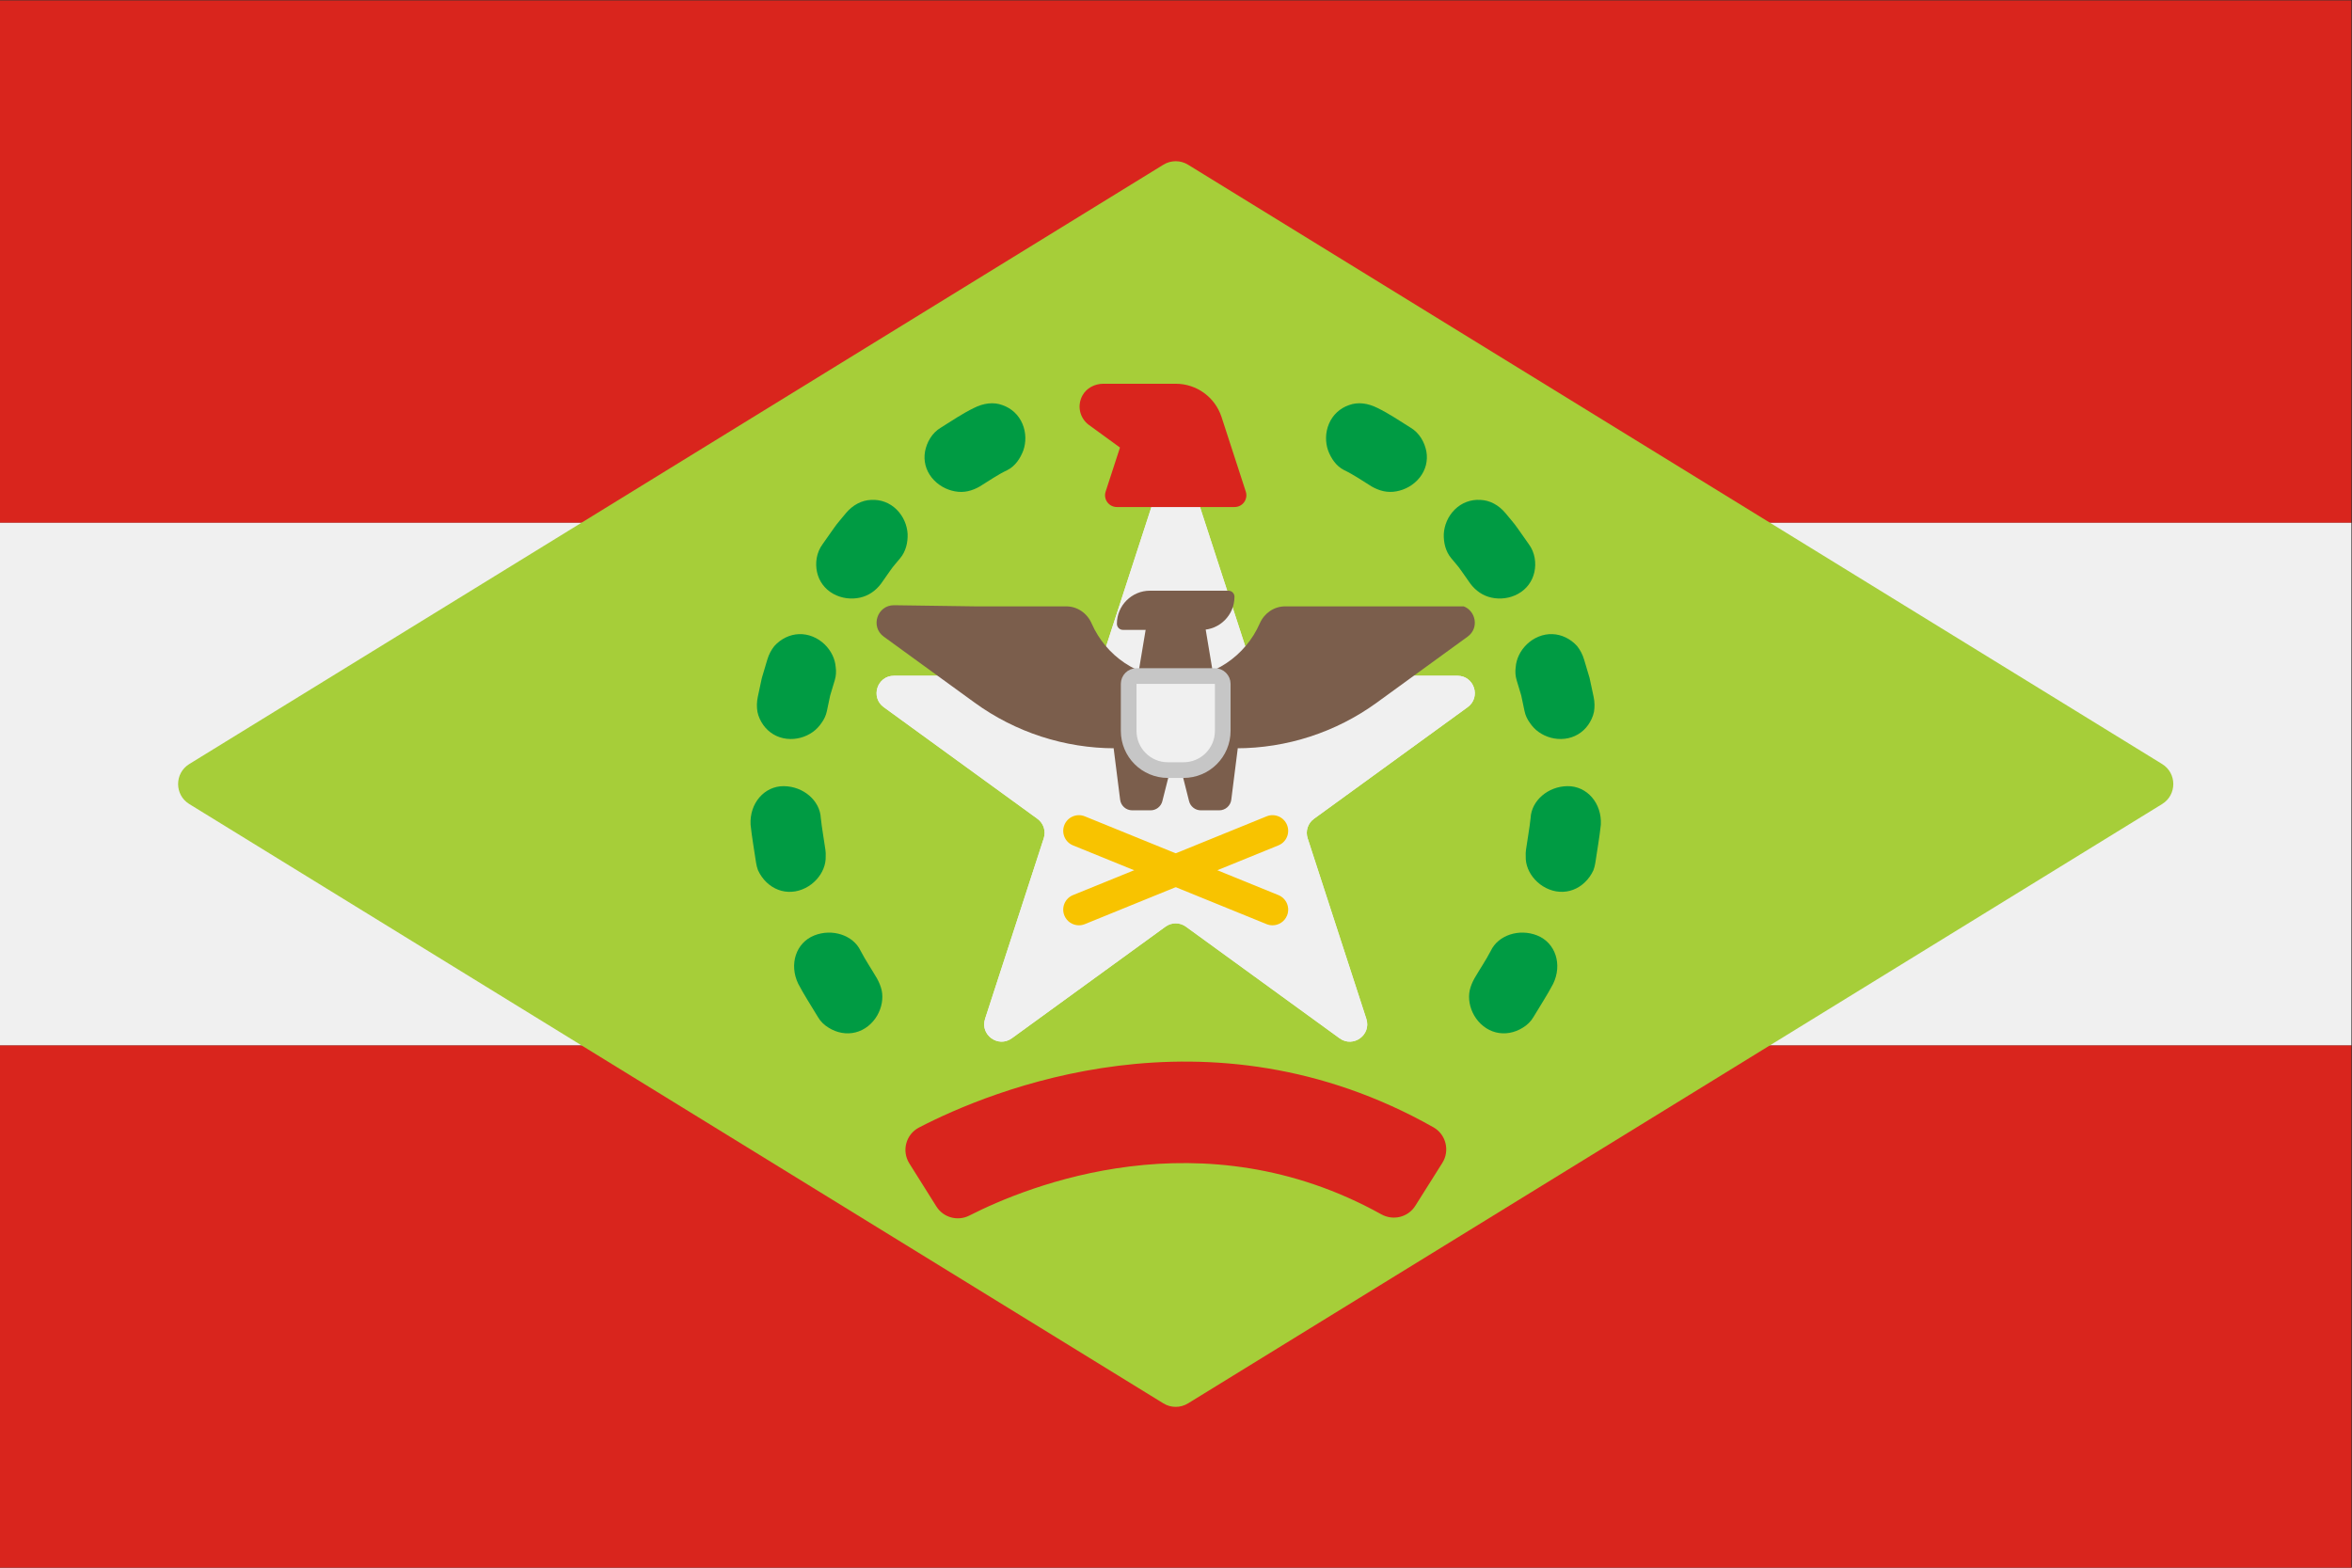
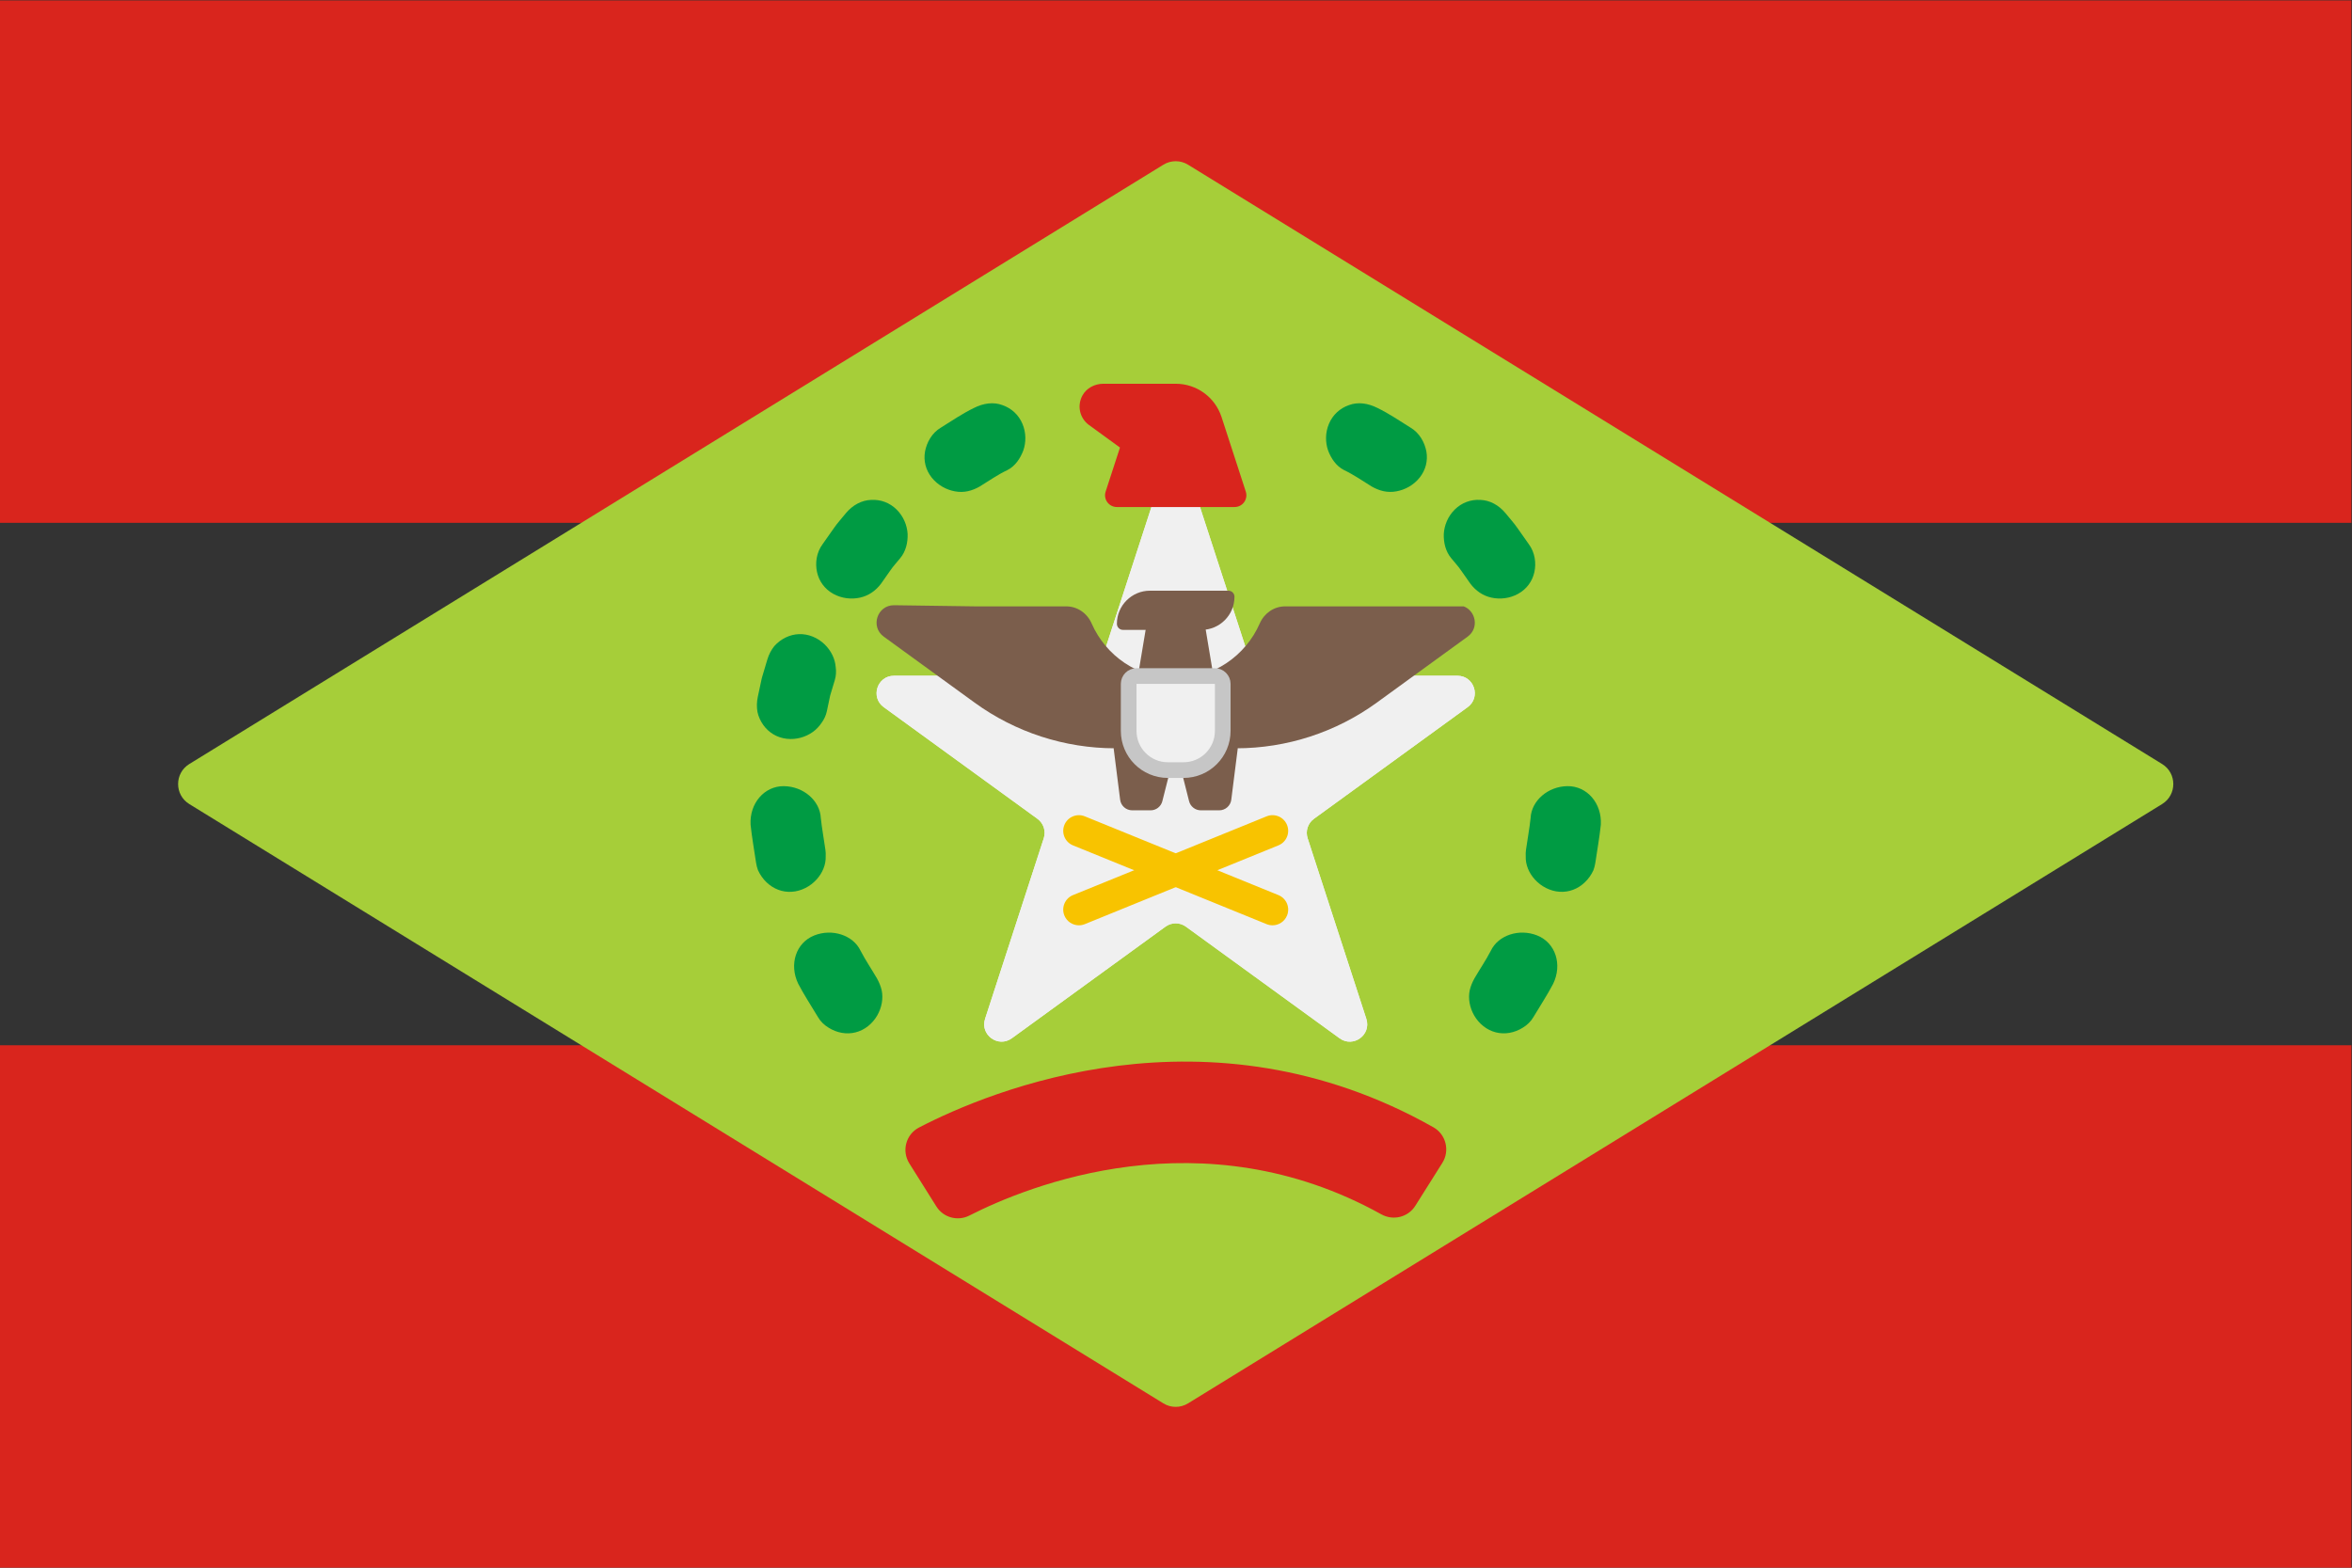
<svg xmlns="http://www.w3.org/2000/svg" xmlns:ns1="http://sodipodi.sourceforge.net/DTD/sodipodi-0.dtd" xmlns:ns2="http://www.inkscape.org/namespaces/inkscape" version="1.1" id="svg2" xml:space="preserve" width="400" height="266.667" viewBox="0 0 400 266.667" ns1:docname="25-santa-catarina.ai">
  <rect x="0" y="0" width="400" height="266.667" fill="#333333" stroke="none" />
  <defs id="defs6">
    <clipPath clipPathUnits="userSpaceOnUse" id="clipPath22">
      <path d="M 0,200 H 300 V 0 H 0 Z" id="path20" />
    </clipPath>
  </defs>
  <ns1:namedview id="namedview4" pagecolor="#ffffff" bordercolor="#666666" borderopacity="1.0" ns2:pageshadow="2" ns2:pageopacity="0.0" ns2:pagecheckerboard="0" />
  <g id="g8" ns2:groupmode="layer" ns2:label="25-santa-catarina" transform="matrix(1.333,0,0,-1.333,0,266.667)">
    <path d="M 0,0 H 299.997 V 66.667 H 0 Z" style="fill:#d9251d;fill-opacity:1;fill-rule:nonzero;stroke:none" id="path10" />
    <path d="M 0,133.333 H 299.997 V 200 H 0 Z" style="fill:#d9251d;fill-opacity:1;fill-rule:nonzero;stroke:none" id="path12" />
-     <path d="m 0,66.667 h 299.997 v 66.667 H 0 Z" style="fill:#f0f0f0;fill-opacity:1;fill-rule:nonzero;stroke:none" id="path14" />
    <g id="g16">
      <g id="g18" clip-path="url(#clipPath22)">
        <g id="g24" transform="translate(148.428,20.968)">
          <path d="m 0,0 -124.276,76.478 c -1.904,1.17 -1.904,3.938 0,5.109 L 0,158.064 c 0.964,0.594 2.181,0.594 3.145,0 L 127.421,81.587 c 1.903,-1.171 1.903,-3.939 0,-5.109 L 3.145,0 C 2.181,-0.594 0.964,-0.594 0,0" style="fill:#a6ce39;fill-opacity:1;fill-rule:nonzero;stroke:none" id="path26" />
        </g>
        <g id="g28" transform="translate(152.045,138.59)">
          <path d="m 0,0 7.552,-23.24 c 0.297,-0.914 1.147,-1.532 2.107,-1.532 h 24.238 c 2.147,0 3.04,-2.747 1.303,-4.009 L 15.591,-43.027 c -0.777,-0.564 -1.102,-1.565 -0.805,-2.478 l 7.49,-23.052 c 0.663,-2.042 -1.673,-3.74 -3.41,-2.478 l -19.61,14.246 c -0.777,0.565 -1.828,0.565 -2.605,0 l -19.608,-14.245 c -1.736,-1.261 -4.073,0.437 -3.41,2.478 l 7.49,23.05 c 0.296,0.913 -0.029,1.914 -0.806,2.478 l -19.609,14.247 c -1.737,1.262 -0.845,4.009 1.302,4.009 h 24.238 c 0.96,0 1.811,0.618 2.107,1.531 L -4.091,0 C -3.448,1.981 -0.644,1.981 0,0" style="fill:#f0f0f0;fill-opacity:1;fill-rule:nonzero;stroke:none" id="path30" />
        </g>
        <g id="g32" transform="translate(169.553,145.972)">
          <path d="M 0,0 V 0 C 0.484,1.144 1.398,1.979 2.536,2.377 3.688,2.815 4.973,2.632 6.184,2.021 7.658,1.306 9.01,0.38 10.397,-0.483 11.568,-1.173 12.214,-2.395 12.43,-3.541 12.635,-4.712 12.345,-5.9 11.568,-6.871 10.793,-7.841 9.696,-8.427 8.597,-8.622 7.479,-8.835 6.424,-8.562 5.444,-7.998 4.282,-7.283 3.161,-6.495 1.926,-5.908 0.917,-5.405 0.272,-4.412 -0.11,-3.41 -0.472,-2.373 -0.484,-1.144 0,0" style="fill:#009b43;fill-opacity:1;fill-rule:nonzero;stroke:none" id="path34" />
        </g>
        <g id="g36" transform="translate(185.608,135.033)">
          <path d="m 0,0 v 0 c 0.884,0.874 2.044,1.295 3.244,1.227 1.222,-0.04 2.375,-0.666 3.24,-1.711 0.508,-0.64 1.071,-1.238 1.531,-1.913 l 1.412,-2.005 c 0.812,-1.089 0.977,-2.444 0.722,-3.599 -0.259,-1.163 -0.981,-2.154 -2.068,-2.757 -1.086,-0.602 -2.32,-0.726 -3.407,-0.487 -1.096,0.24 -1.999,0.871 -2.683,1.773 l -1.177,1.676 c -0.379,0.568 -0.859,1.06 -1.282,1.596 -0.72,0.868 -0.973,2.001 -0.938,3.082 C -1.342,-2.017 -0.884,-0.873 0,0" style="fill:#009b43;fill-opacity:1;fill-rule:nonzero;stroke:none" id="path38" />
        </g>
        <g id="g40" transform="translate(196.3,118.811)">
-           <path d="m 0,0 v 0 c 1.149,0.47 2.38,0.416 3.457,-0.107 0.538,-0.261 1.041,-0.634 1.462,-1.106 0.384,-0.484 0.69,-1.065 0.885,-1.715 l 0.7,-2.352 0.514,-2.399 c 0.14,-0.663 0.149,-1.321 0.044,-1.93 -0.127,-0.613 -0.404,-1.184 -0.748,-1.67 -0.696,-0.976 -1.751,-1.615 -2.985,-1.755 -1.234,-0.14 -2.414,0.22 -3.315,0.86 -0.455,0.32 -0.82,0.716 -1.126,1.164 -0.328,0.444 -0.565,0.946 -0.682,1.498 l -0.422,2.002 -0.59,1.959 c -0.161,0.541 -0.194,1.094 -0.118,1.642 0.039,0.534 0.182,1.062 0.425,1.56 C -2.014,-1.354 -1.15,-0.471 0,0" style="fill:#009b43;fill-opacity:1;fill-rule:nonzero;stroke:none" id="path42" />
-         </g>
+           </g>
        <g id="g44" transform="translate(199.986,99.731)">
          <path d="m 0,0 v 0 c 2.485,0.027 4.401,-2.176 4.253,-4.918 -0.169,-1.623 -0.465,-3.236 -0.7,-4.853 -0.054,-0.334 -0.13,-0.657 -0.245,-0.958 -0.137,-0.297 -0.299,-0.577 -0.483,-0.834 -0.366,-0.516 -0.816,-0.945 -1.318,-1.265 -1.006,-0.641 -2.218,-0.833 -3.413,-0.494 -1.195,0.34 -2.156,1.123 -2.756,2.059 -0.3,0.469 -0.508,0.979 -0.607,1.506 -0.048,0.264 -0.07,0.531 -0.06,0.802 -0.013,0.275 -0.009,0.555 0.034,0.834 0.187,1.351 0.444,2.694 0.588,4.051 C -4.604,-1.849 -2.484,-0.026 0,0" style="fill:#009b43;fill-opacity:1;fill-rule:nonzero;stroke:none" id="path46" />
        </g>
        <g id="g48" transform="translate(196.122,80.677)">
          <path d="m 0,0 c 2.333,-0.935 3.23,-3.691 2.035,-6.168 -0.757,-1.447 -1.666,-2.812 -2.499,-4.218 -0.336,-0.59 -0.817,-1.044 -1.361,-1.374 -0.534,-0.337 -1.113,-0.561 -1.698,-0.665 -1.173,-0.208 -2.366,0.077 -3.34,0.848 -0.975,0.771 -1.564,1.863 -1.761,2.959 -0.098,0.549 -0.096,1.101 0.015,1.627 0.12,0.519 0.331,1.024 0.605,1.519 0.687,1.18 1.458,2.312 2.088,3.521 C -4.966,0.055 -2.281,0.912 0,0" style="fill:#009b43;fill-opacity:1;fill-rule:nonzero;stroke:none" id="path50" />
        </g>
        <g id="g52" transform="translate(130.445,145.971)">
          <path d="m 0,0 c 0.484,-1.144 0.472,-2.373 0.111,-3.41 -0.383,-1.002 -1.028,-1.995 -2.036,-2.498 -1.236,-0.587 -2.356,-1.375 -3.518,-2.09 -0.981,-0.564 -2.036,-0.838 -3.154,-0.624 -1.099,0.195 -2.195,0.78 -2.971,1.751 -0.776,0.97 -1.066,2.159 -0.861,3.329 0.216,1.146 0.861,2.369 2.032,3.059 1.388,0.863 2.739,1.789 4.213,2.504 1.211,0.611 2.497,0.795 3.648,0.356 C -1.398,1.979 -0.484,1.145 0,0" style="fill:#009b43;fill-opacity:1;fill-rule:nonzero;stroke:none" id="path54" />
        </g>
        <g id="g56" transform="translate(114.39,135.032)">
          <path d="M 0,0 V 0 C 0.884,-0.874 1.342,-2.017 1.407,-3.118 1.442,-4.199 1.189,-5.332 0.468,-6.2 0.045,-6.736 -0.434,-7.229 -0.814,-7.796 l -1.177,-1.677 c -0.683,-0.901 -1.586,-1.532 -2.682,-1.772 -1.087,-0.239 -2.321,-0.116 -3.408,0.487 -1.086,0.603 -1.808,1.593 -2.067,2.756 -0.256,1.155 -0.091,2.51 0.721,3.599 l 1.412,2.005 c 0.461,0.676 1.023,1.274 1.531,1.913 0.865,1.045 2.019,1.672 3.24,1.712 C -2.044,1.294 -0.884,0.874 0,0" style="fill:#009b43;fill-opacity:1;fill-rule:nonzero;stroke:none" id="path58" />
        </g>
        <g id="g60" transform="translate(103.7,118.81)">
          <path d="M 0,0 V 0 C 1.15,-0.471 2.013,-1.354 2.499,-2.348 2.742,-2.847 2.885,-3.374 2.924,-3.909 3,-4.456 2.967,-5.009 2.805,-5.55 L 2.216,-7.509 1.794,-9.512 c -0.117,-0.552 -0.353,-1.053 -0.681,-1.498 -0.307,-0.447 -0.671,-0.844 -1.127,-1.164 -0.9,-0.639 -2.08,-1 -3.315,-0.86 -1.234,0.14 -2.288,0.779 -2.985,1.755 -0.344,0.486 -0.62,1.057 -0.747,1.67 -0.106,0.609 -0.097,1.266 0.043,1.93 l 0.514,2.399 0.7,2.352 c 0.195,0.65 0.501,1.231 0.886,1.715 0.42,0.472 0.923,0.845 1.46,1.106 C -2.379,0.416 -1.15,0.47 0,0" style="fill:#009b43;fill-opacity:1;fill-rule:nonzero;stroke:none" id="path62" />
        </g>
        <g id="g64" transform="translate(100.014,99.73)">
          <path d="M 0,0 V 0 C 2.485,-0.027 4.604,-1.849 4.707,-4.07 4.851,-5.427 5.109,-6.77 5.294,-8.121 5.338,-8.4 5.342,-8.681 5.33,-8.955 5.339,-9.226 5.317,-9.493 5.269,-9.757 5.17,-10.284 4.962,-10.794 4.662,-11.263 c -0.6,-0.936 -1.56,-1.719 -2.756,-2.059 -1.195,-0.34 -2.406,-0.148 -3.412,0.494 -0.503,0.319 -0.953,0.749 -1.319,1.265 -0.183,0.257 -0.345,0.537 -0.482,0.834 -0.115,0.301 -0.192,0.624 -0.246,0.958 -0.235,1.617 -0.531,3.229 -0.7,4.853 C -4.401,-2.176 -2.485,0.027 0,0" style="fill:#009b43;fill-opacity:1;fill-rule:nonzero;stroke:none" id="path66" />
        </g>
        <g id="g68" transform="translate(103.878,80.676)">
          <path d="m 0,0 v 0 c 2.281,0.912 4.965,0.055 5.916,-1.951 0.63,-1.209 1.401,-2.341 2.087,-3.52 0.275,-0.496 0.487,-1.001 0.606,-1.52 0.111,-0.526 0.113,-1.077 0.015,-1.627 -0.198,-1.096 -0.786,-2.188 -1.761,-2.958 -0.974,-0.772 -2.166,-1.057 -3.339,-0.849 -0.586,0.104 -1.165,0.328 -1.699,0.665 -0.544,0.33 -1.025,0.784 -1.361,1.374 -0.834,1.406 -1.742,2.771 -2.5,4.218 C -3.231,-3.69 -2.333,-0.935 0,0" style="fill:#009b43;fill-opacity:1;fill-rule:nonzero;stroke:none" id="path70" />
        </g>
        <g id="g72" transform="translate(152.045,138.59)">
          <path d="m 0,0 7.552,-23.24 c 0.297,-0.914 1.147,-1.532 2.107,-1.532 h 24.238 c 2.147,0 3.04,-2.747 1.303,-4.009 L 15.591,-43.027 c -0.777,-0.564 -1.102,-1.565 -0.805,-2.478 l 7.49,-23.052 c 0.663,-2.042 -1.673,-3.74 -3.41,-2.478 l -19.61,14.246 c -0.777,0.565 -1.828,0.565 -2.605,0 l -19.608,-14.245 c -1.736,-1.261 -4.073,0.437 -3.41,2.478 l 7.49,23.05 c 0.296,0.913 -0.029,1.914 -0.806,2.478 l -19.609,14.247 c -1.737,1.262 -0.845,4.009 1.302,4.009 h 24.238 c 0.96,0 1.811,0.618 2.107,1.531 L -4.091,0 C -3.448,1.981 -0.644,1.981 0,0" style="fill:#f0f0f0;fill-opacity:1;fill-rule:nonzero;stroke:none" id="path74" />
        </g>
        <g id="g76" transform="translate(119.466,46.095)">
          <path d="m 0,0 -3.449,5.491 c -1.006,1.601 -0.44,3.717 1.239,4.587 9.081,4.708 36.84,16.286 65.62,0.028 1.607,-0.907 2.126,-2.986 1.142,-4.547 L 61.1,0.08 C 60.179,-1.381 58.279,-1.843 56.77,-1.004 33.898,11.707 11.661,2.637 4.21,-1.158 2.715,-1.92 0.893,-1.42 0,0" style="fill:#d9251d;fill-opacity:1;fill-rule:nonzero;stroke:none" id="path78" />
        </g>
        <g id="g80" transform="translate(152.623,124.673)">
          <path d="m 0,0 h -5.25 c -0.216,0 -0.401,-0.156 -0.437,-0.37 l -1.852,-11.097 c -0.045,-0.269 0.163,-0.515 0.436,-0.515 h 8.956 c 0.273,0 0.481,0.246 0.436,0.515 L 0.437,-0.37 C 0.401,-0.156 0.217,0 0,0" style="fill:#7b5e4c;fill-opacity:1;fill-rule:nonzero;stroke:none" id="path82" />
        </g>
        <g id="g84" transform="translate(147.498,119.673)">
          <path d="M 0,0 H -4.23 C -4.655,0 -5,0.345 -5,0.77 V 0.779 C -5,3.11 -3.11,5 -0.78,5 H 0 Z" style="fill:#7b5e4c;fill-opacity:1;fill-rule:nonzero;stroke:none" id="path86" />
        </g>
        <g id="g88" transform="translate(152.498,124.673)">
          <path d="M 0,0 H 4.23 C 4.655,0 5,-0.345 5,-0.77 V -0.78 C 5,-3.111 3.11,-5 0.779,-5 H 0 Z" style="fill:#7b5e4c;fill-opacity:1;fill-rule:nonzero;stroke:none" id="path90" />
        </g>
        <g id="g92" transform="translate(186.744,122.673)">
          <path d="m 0,0 h -22.784 c -1.424,0 -2.669,-0.878 -3.239,-2.182 -1.808,-4.13 -5.926,-7.017 -10.723,-7.017 -4.797,0 -8.915,2.887 -10.722,7.017 C -48.039,-0.878 -49.284,0 -50.708,0 h -11.65 l -10.331,0.146 c -2.147,0 -3.04,-2.748 -1.303,-4.009 l 11.589,-8.42 c 5.213,-3.787 11.49,-5.827 17.932,-5.827 h -0.192 l 0.83,-6.566 c 0.097,-0.772 0.754,-1.351 1.534,-1.351 h 2.351 c 0.708,0 1.325,0.48 1.499,1.167 l 1.119,4.432 c 0.154,0.608 1.017,0.608 1.172,0 l 1.119,-4.432 c 0.174,-0.687 0.791,-1.167 1.499,-1.167 h 2.352 c 0.778,0 1.435,0.579 1.533,1.351 l 0.829,6.566 h -0.195 c 6.443,0 12.72,2.04 17.932,5.827 l 11.59,8.42 C 2.001,-2.773 1.537,-0.579 0,0" style="fill:#7b5e4c;fill-opacity:1;fill-rule:nonzero;stroke:none" id="path94" />
        </g>
        <g id="g96" transform="translate(137.65,81.974)">
          <path d="m 0,0 c -0.789,0 -1.537,0.471 -1.853,1.247 -0.417,1.024 0.076,2.191 1.099,2.607 l 24.701,10.05 c 1.024,0.419 2.19,-0.075 2.606,-1.098 0.416,-1.024 -0.075,-2.191 -1.098,-2.607 L 0.753,0.148 C 0.506,0.048 0.251,0 0,0" style="fill:#f8c300;fill-opacity:1;fill-rule:nonzero;stroke:none" id="path98" />
        </g>
        <g id="g100" transform="translate(162.35,81.974)">
          <path d="m 0,0 c -0.251,0 -0.506,0.048 -0.753,0.148 l -24.701,10.051 c -1.023,0.416 -1.515,1.583 -1.099,2.607 0.417,1.023 1.583,1.515 2.607,1.098 L 0.755,3.854 C 1.778,3.438 2.27,2.271 1.854,1.247 1.538,0.471 0.79,0 0,0" style="fill:#f8c300;fill-opacity:1;fill-rule:nonzero;stroke:none" id="path102" />
        </g>
        <g id="g104" transform="translate(151,101.78)">
          <path d="m 0,0 h -2 c -2.761,0 -5,2.238 -5,5 v 6 c 0,0.552 0.448,1 1,1 H 4 c 0.553,0 1,-0.448 1,-1 V 5 C 5,2.238 2.762,0 0,0" style="fill:#f0f0f0;fill-opacity:1;fill-rule:nonzero;stroke:none" id="path106" />
        </g>
        <g id="g108" transform="translate(151,101.78)">
          <path d="m 0,0 h -2 c -2.761,0 -5,2.238 -5,5 v 6 c 0,0.552 0.448,1 1,1 H 4 c 0.553,0 1,-0.448 1,-1 V 5 C 5,2.238 2.762,0 0,0 Z" style="fill:none;stroke:#c6c6c6;stroke-width:2;stroke-linecap:butt;stroke-linejoin:miter;stroke-miterlimit:10;stroke-dasharray:none;stroke-opacity:1" id="path110" />
        </g>
        <g id="g112" transform="translate(157.516,135.35)">
          <path d="m 0,0 c 1.019,0 1.741,0.994 1.427,1.963 l -3.093,9.517 c -0.83,2.54 -3.18,4.25 -5.85,4.25 h -3.66 -5.57 c -1.095,0 -2.16,-0.548 -2.677,-1.513 -0.709,-1.322 -0.326,-2.892 0.838,-3.747 l 3.96,-2.88 -1.832,-5.626 C -16.772,0.995 -16.049,0 -15.03,0 Z" style="fill:#d9251d;fill-opacity:1;fill-rule:nonzero;stroke:none" id="path114" />
        </g>
      </g>
    </g>
  </g>
</svg>